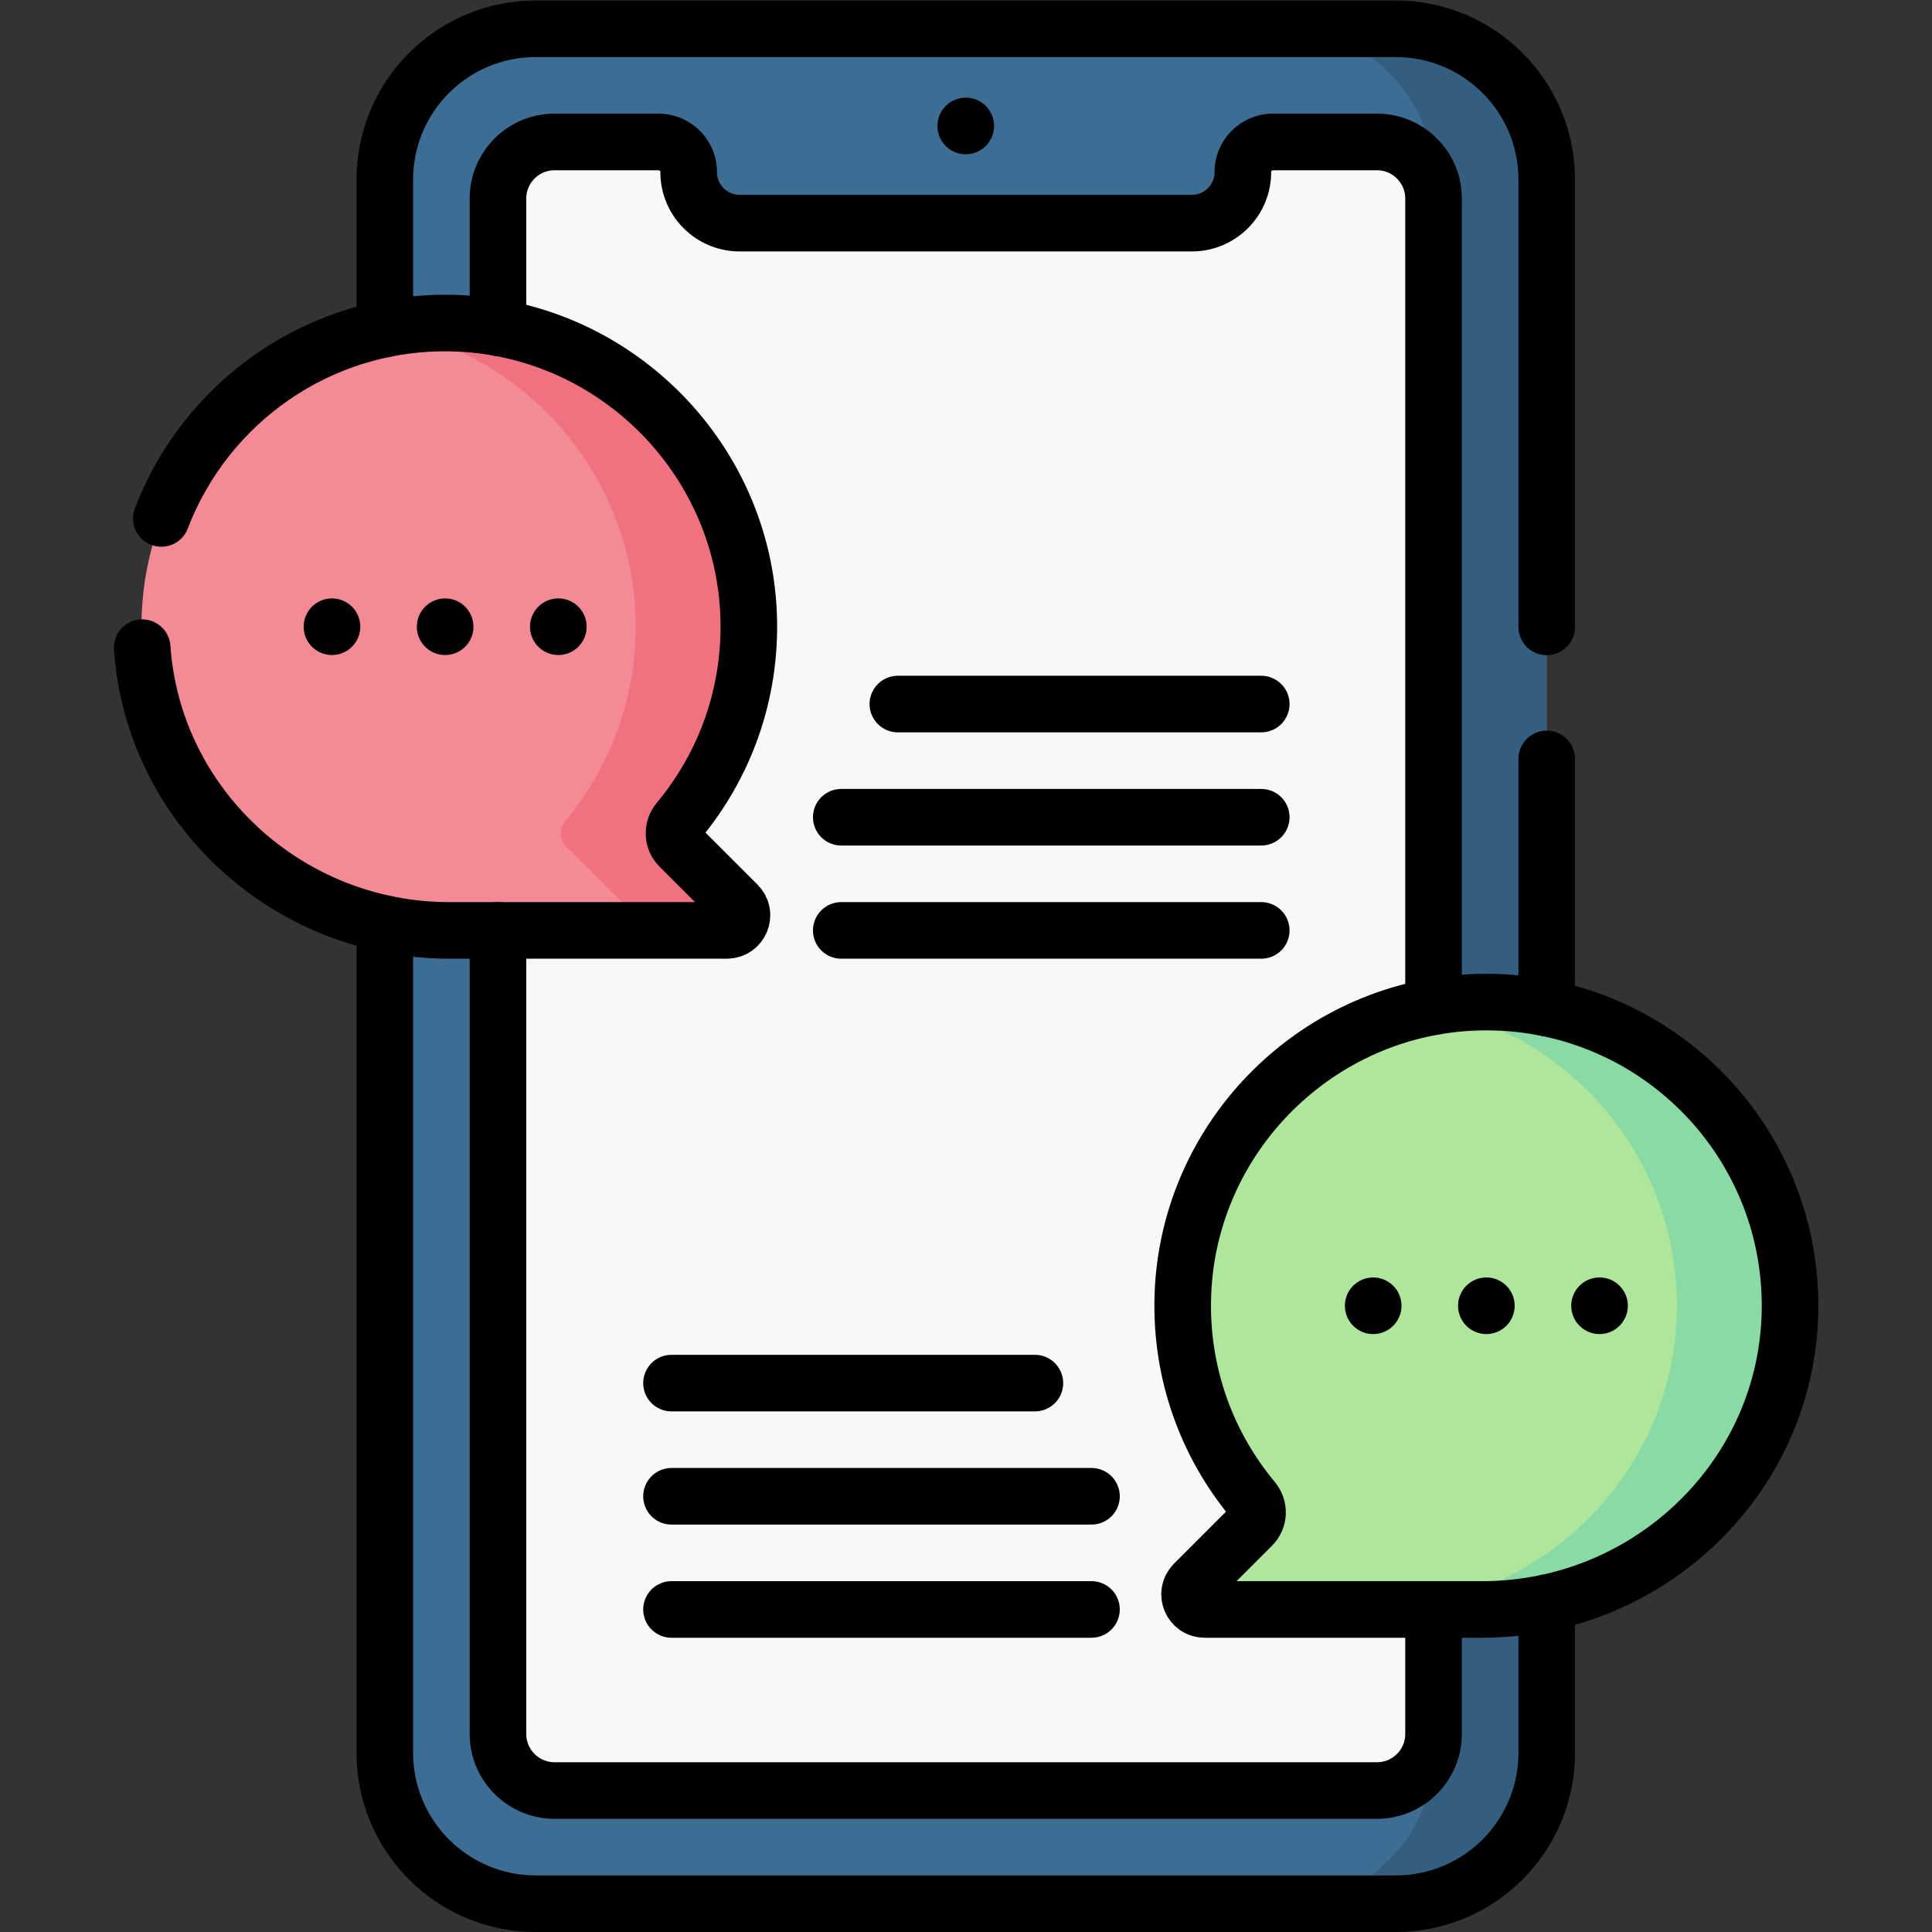
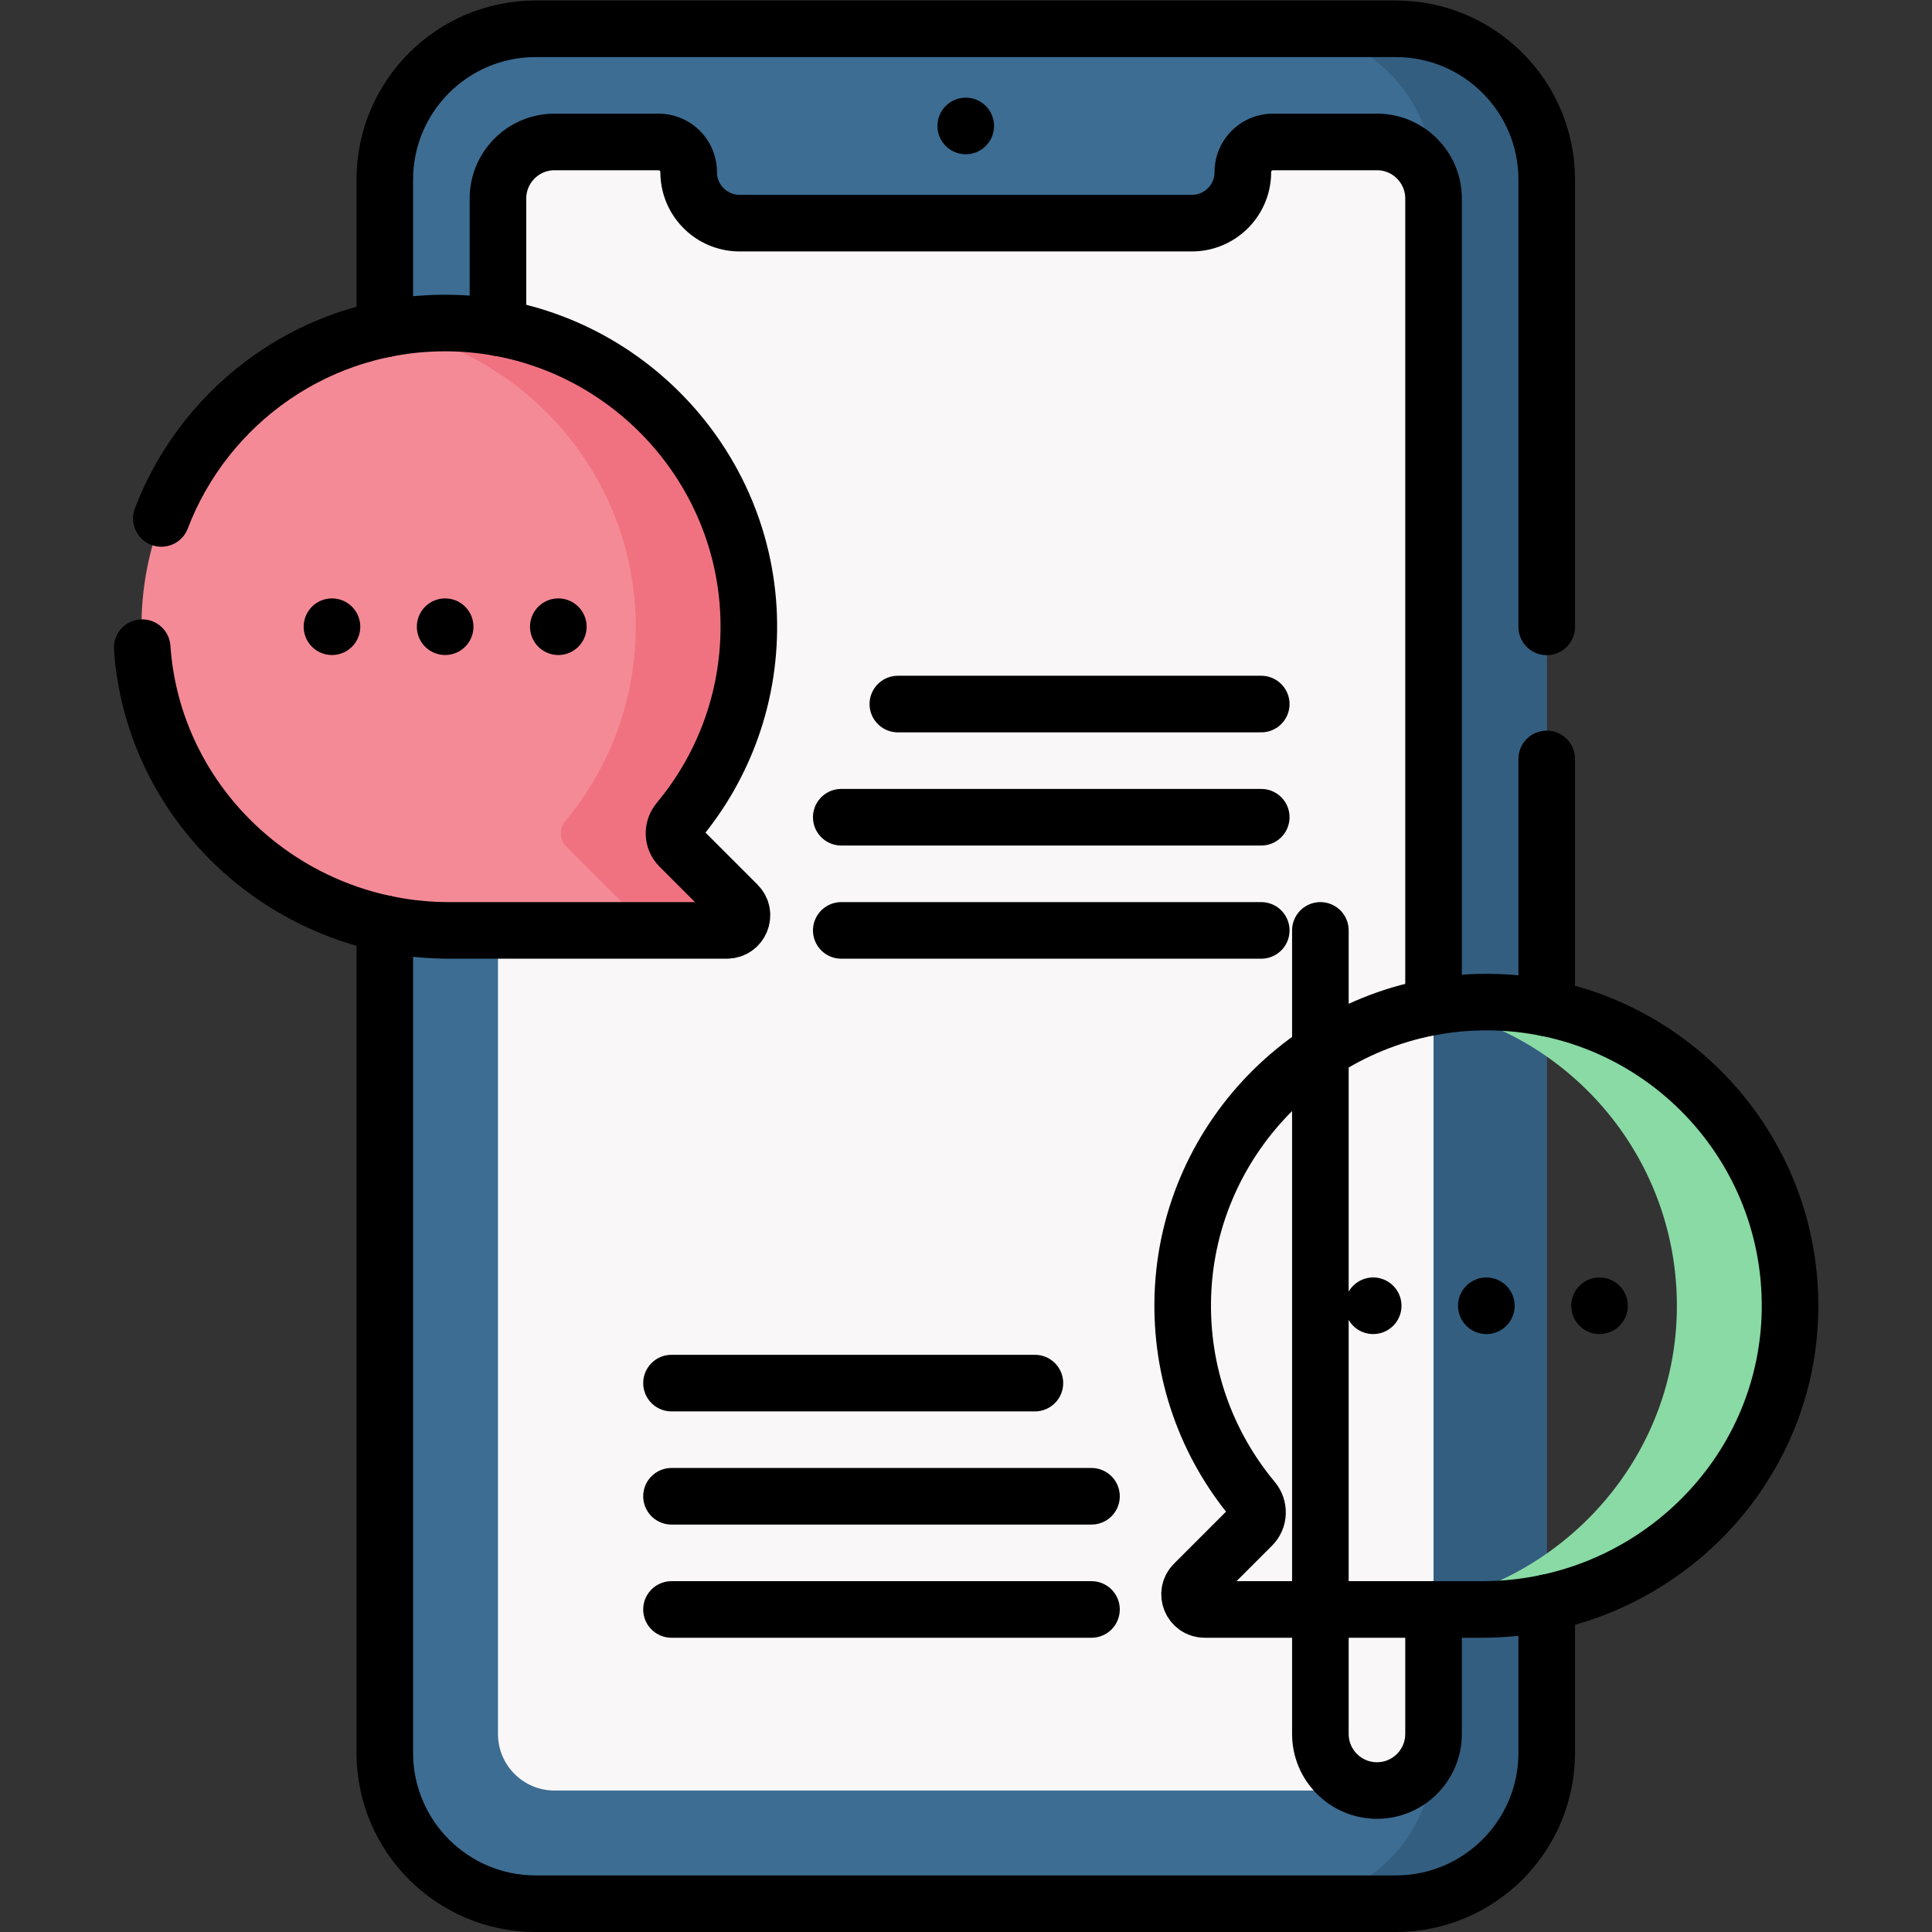
<svg xmlns="http://www.w3.org/2000/svg" version="1.1" width="512" height="512" x="0" y="0" viewBox="0 0 682.667 682.667" style="enable-background:new 0 0 512 512" xml:space="preserve">
  <rect x="0" y="0" width="682.667" height="682.667" fill="#333333" stroke="none" />
  <g>
    <defs>
      <clipPath id="a" clipPathUnits="userSpaceOnUse">
        <path d="M0 512h512V0H0Z" fill="#000000" opacity="1" data-original="#000000" />
      </clipPath>
    </defs>
    <g clip-path="url(#a)" transform="matrix(1.333 0 0 -1.333 0 682.667)">
      <path d="M0 0h-228c-22.091 0-40 17.909-40 40v417c0 22.091 17.909 40 40 40H0c22.091 0 40-17.909 40-40V40C40 17.909 22.091 0 0 0" style="fill-opacity:1;fill-rule:nonzero;stroke:none" transform="translate(370 7.5)" fill="#3D6D93" data-original="#3d6d93" />
      <path d="M0 0h-30c22.091 0 40-17.909 40-40v-417c0-22.091-17.909-40-40-40H0c22.091 0 40 17.909 40 40v417C40-17.909 22.091 0 0 0" style="fill-opacity:1;fill-rule:nonzero;stroke:none" transform="translate(370 504.5)" fill="#335E80" data-original="#335e80" />
      <path d="M0 0c0-7.466-6.053-13.519-13.52-13.519h-119.867c-7.466 0-13.519 6.053-13.519 13.519a8 8 0 0 1-8 8h-27.547c-8.284 0-15-6.716-15-15v-407c0-8.284 6.716-15 15-15h218c8.284 0 15 6.716 15 15V-7c0 8.284-6.716 15-15 15H8a8 8 0 0 1-8-8" style="fill-opacity:1;fill-rule:nonzero;stroke:none" transform="translate(329.453 466.5)" fill="#F9F7F8" data-original="#f9f7f8" />
      <path d="M0 0c12.193 14.625 19.307 33.631 18.597 54.321-1.456 42.444-36.225 76.743-78.684 77.653-45.636.979-82.869-36.029-82.26-81.582.591-44.206 37.366-79.399 81.576-79.399h73.589c3.564 0 5.349 4.309 2.828 6.829L.259-6.791C-1.589-4.943-1.673-2.008 0 0" style="fill-opacity:1;fill-rule:nonzero;stroke:none" transform="translate(179.855 294.507)" fill="#F58A97" data-original="#f58a97" />
      <path d="M0 0c-1.848 1.848-1.933 4.783-.259 6.791 12.193 14.626 19.306 33.631 18.597 54.321-1.457 42.444-36.225 76.743-78.684 77.653a81.007 81.007 0 0 1-16.848-1.396c36.269-6.868 64.229-38.294 65.532-76.257.709-20.69-6.404-39.695-18.597-54.321C-31.933 4.783-31.848 1.848-30 0l15.387-15.387c2.52-2.52.736-6.829-2.828-6.829h30c3.564 0 5.348 4.309 2.828 6.829z" style="fill-opacity:1;fill-rule:nonzero;stroke:none" transform="translate(180.114 287.716)" fill="#F07281" data-original="#f07281" />
-       <path d="M0 0c-12.193 14.625-19.307 33.631-18.597 54.321 1.456 42.444 36.225 76.743 78.684 77.653 45.636.979 82.869-36.029 82.26-81.582-.591-44.206-37.366-79.399-81.576-79.399h-73.589c-3.564 0-5.349 4.309-2.828 6.829L-.259-6.791C1.589-4.943 1.673-2.008 0 0" style="fill-opacity:1;fill-rule:nonzero;stroke:none" transform="translate(332.146 114.507)" fill="#AEE69C" data-original="#aee69c" />
      <path d="M0 0a79.753 79.753 0 0 1-13.152-1.396C24.445-8.522 52.792-41.789 52.26-81.582c-.591-44.206-37.366-79.399-81.576-79.399h30c44.21 0 80.985 35.193 81.576 79.399C82.869-36.029 45.636.979 0 0" style="fill-opacity:1;fill-rule:nonzero;stroke:none" transform="translate(392.232 246.481)" fill="#89DAA4" data-original="#89daa4" />
      <path d="M0 0v-66.057" style="stroke-linecap: round; stroke-linejoin: round; stroke-miterlimit: 10; stroke-dasharray: none; stroke-opacity: 1;" transform="translate(410 310.957)" fill="none" stroke="#000000" stroke-width="15px" stroke-linecap="round" stroke-linejoin="round" stroke-miterlimit="10" stroke-dasharray="none" stroke-opacity="" data-original="#000000" />
      <path d="M0 0v39.6c0 22.09 17.91 40 40 40h228c22.09 0 40-17.91 40-40V-78.943" style="stroke-linecap: round; stroke-linejoin: round; stroke-miterlimit: 10; stroke-dasharray: none; stroke-opacity: 1;" transform="translate(102 424.9)" fill="none" stroke="#000000" stroke-width="15px" stroke-linecap="round" stroke-linejoin="round" stroke-miterlimit="10" stroke-dasharray="none" stroke-opacity="" data-original="#000000" />
      <path d="M0 0v-39.79c0-22.09-17.91-40-40-40h-228c-22.09 0-40 17.91-40 40V180" style="stroke-linecap: round; stroke-linejoin: round; stroke-miterlimit: 10; stroke-dasharray: none; stroke-opacity: 1;" transform="translate(410 87.29)" fill="none" stroke="#000000" stroke-width="15px" stroke-linecap="round" stroke-linejoin="round" stroke-miterlimit="10" stroke-dasharray="none" stroke-opacity="" data-original="#000000" />
      <path d="M0 0v34.23c0 8.28 6.72 15 15 15h27.55c2.21 0 4.21-.9 5.66-2.34a7.973 7.973 0 0 0 2.34-5.66c0-7.47 6.05-13.52 13.52-13.52h119.86c7.47 0 13.52 6.05 13.52 13.52 0 4.42 3.58 8 8 8H233c8.28 0 15-6.72 15-15V-180" style="stroke-linecap: round; stroke-linejoin: round; stroke-miterlimit: 10; stroke-dasharray: none; stroke-opacity: 1;" transform="translate(132 425.27)" fill="none" stroke="#000000" stroke-width="15px" stroke-linecap="round" stroke-linejoin="round" stroke-miterlimit="10" stroke-dasharray="none" stroke-opacity="" data-original="#000000" />
-       <path d="M0 0v-33c0-8.28-6.72-15-15-15h-218c-8.28 0-15 6.72-15 15v213" style="stroke-linecap: round; stroke-linejoin: round; stroke-miterlimit: 10; stroke-dasharray: none; stroke-opacity: 1;" transform="translate(380 85.5)" fill="none" stroke="#000000" stroke-width="15px" stroke-linecap="round" stroke-linejoin="round" stroke-miterlimit="10" stroke-dasharray="none" stroke-opacity="" data-original="#000000" />
+       <path d="M0 0v-33c0-8.28-6.72-15-15-15c-8.28 0-15 6.72-15 15v213" style="stroke-linecap: round; stroke-linejoin: round; stroke-miterlimit: 10; stroke-dasharray: none; stroke-opacity: 1;" transform="translate(380 85.5)" fill="none" stroke="#000000" stroke-width="15px" stroke-linecap="round" stroke-linejoin="round" stroke-miterlimit="10" stroke-dasharray="none" stroke-opacity="" data-original="#000000" />
      <path d="M0 0a7.5 7.5 0 1 0-15 0A7.5 7.5 0 0 0 0 0" style="fill-opacity:1;fill-rule:nonzero;stroke:none" transform="translate(263.5 478.74)" fill="#000000" data-original="#000000" />
      <path d="M0 0c2.901-42.096 38.677-74.951 81.394-74.951h73.589c3.563 0 5.348 4.308 2.828 6.828l-15.387 15.388c-1.848 1.848-1.933 4.783-.259 6.791 12.192 14.625 19.306 33.631 18.597 54.32-1.457 42.445-36.225 76.744-78.684 77.654-35.108.752-65.243-20.976-77.001-51.781" style="stroke-linecap: round; stroke-linejoin: round; stroke-miterlimit: 10; stroke-dasharray: none; stroke-opacity: 1;" transform="translate(37.69 340.451)" fill="none" stroke="#000000" stroke-width="15px" stroke-linecap="round" stroke-linejoin="round" stroke-miterlimit="10" stroke-dasharray="none" stroke-opacity="" data-original="#000000" />
      <path d="M0 0a7.5 7.5 0 1 0-15 0A7.5 7.5 0 0 0 0 0" style="fill-opacity:1;fill-rule:nonzero;stroke:none" transform="translate(125.5 346)" fill="#000000" data-original="#000000" />
      <path d="M0 0a7.5 7.5 0 1 0-15 0A7.5 7.5 0 0 0 0 0" style="fill-opacity:1;fill-rule:nonzero;stroke:none" transform="translate(155.5 346)" fill="#000000" data-original="#000000" />
      <path d="M0 0a7.5 7.5 0 1 0-15 0A7.5 7.5 0 0 0 0 0" style="fill-opacity:1;fill-rule:nonzero;stroke:none" transform="translate(95.5 346)" fill="#000000" data-original="#000000" />
      <path d="M0 0h111.327" style="stroke-linecap: round; stroke-linejoin: round; stroke-miterlimit: 10; stroke-dasharray: none; stroke-opacity: 1;" transform="translate(223 265.5)" fill="none" stroke="#000000" stroke-width="15px" stroke-linecap="round" stroke-linejoin="round" stroke-miterlimit="10" stroke-dasharray="none" stroke-opacity="" data-original="#000000" />
      <path d="M0 0h111.327" style="stroke-linecap: round; stroke-linejoin: round; stroke-miterlimit: 10; stroke-dasharray: none; stroke-opacity: 1;" transform="translate(223 295.5)" fill="none" stroke="#000000" stroke-width="15px" stroke-linecap="round" stroke-linejoin="round" stroke-miterlimit="10" stroke-dasharray="none" stroke-opacity="" data-original="#000000" />
      <path d="M0 0h96.327" style="stroke-linecap: round; stroke-linejoin: round; stroke-miterlimit: 10; stroke-dasharray: none; stroke-opacity: 1;" transform="translate(238 325.5)" fill="none" stroke="#000000" stroke-width="15px" stroke-linecap="round" stroke-linejoin="round" stroke-miterlimit="10" stroke-dasharray="none" stroke-opacity="" data-original="#000000" />
      <path d="M0 0h-111.327" style="stroke-linecap: round; stroke-linejoin: round; stroke-miterlimit: 10; stroke-dasharray: none; stroke-opacity: 1;" transform="translate(289.327 85.5)" fill="none" stroke="#000000" stroke-width="15px" stroke-linecap="round" stroke-linejoin="round" stroke-miterlimit="10" stroke-dasharray="none" stroke-opacity="" data-original="#000000" />
      <path d="M0 0h-111.327" style="stroke-linecap: round; stroke-linejoin: round; stroke-miterlimit: 10; stroke-dasharray: none; stroke-opacity: 1;" transform="translate(289.327 115.5)" fill="none" stroke="#000000" stroke-width="15px" stroke-linecap="round" stroke-linejoin="round" stroke-miterlimit="10" stroke-dasharray="none" stroke-opacity="" data-original="#000000" />
      <path d="M0 0h-96.327" style="stroke-linecap: round; stroke-linejoin: round; stroke-miterlimit: 10; stroke-dasharray: none; stroke-opacity: 1;" transform="translate(274.327 145.5)" fill="none" stroke="#000000" stroke-width="15px" stroke-linecap="round" stroke-linejoin="round" stroke-miterlimit="10" stroke-dasharray="none" stroke-opacity="" data-original="#000000" />
      <path d="M0 0c-12.193 14.625-19.307 33.631-18.597 54.321 1.456 42.444 36.225 76.743 78.684 77.653 45.636.979 82.869-36.029 82.26-81.582-.591-44.206-37.366-79.399-81.576-79.399h-73.589c-3.564 0-5.349 4.309-2.828 6.829L-.259-6.791C1.589-4.943 1.673-2.008 0 0Z" style="stroke-linecap: round; stroke-linejoin: round; stroke-miterlimit: 10; stroke-dasharray: none; stroke-opacity: 1;" transform="translate(332.146 114.507)" fill="none" stroke="#000000" stroke-width="15px" stroke-linecap="round" stroke-linejoin="round" stroke-miterlimit="10" stroke-dasharray="none" stroke-opacity="" data-original="#000000" />
      <path d="M0 0a7.5 7.5 0 1 1 15 0A7.5 7.5 0 0 1 0 0" style="fill-opacity:1;fill-rule:nonzero;stroke:none" transform="translate(386.5 166)" fill="#000000" data-original="#000000" />
      <path d="M0 0a7.5 7.5 0 1 1 15 0A7.5 7.5 0 0 1 0 0" style="fill-opacity:1;fill-rule:nonzero;stroke:none" transform="translate(356.5 166)" fill="#000000" data-original="#000000" />
      <path d="M0 0a7.5 7.5 0 1 1 15 0A7.5 7.5 0 0 1 0 0" style="fill-opacity:1;fill-rule:nonzero;stroke:none" transform="translate(416.5 166)" fill="#000000" data-original="#000000" />
    </g>
  </g>
</svg>